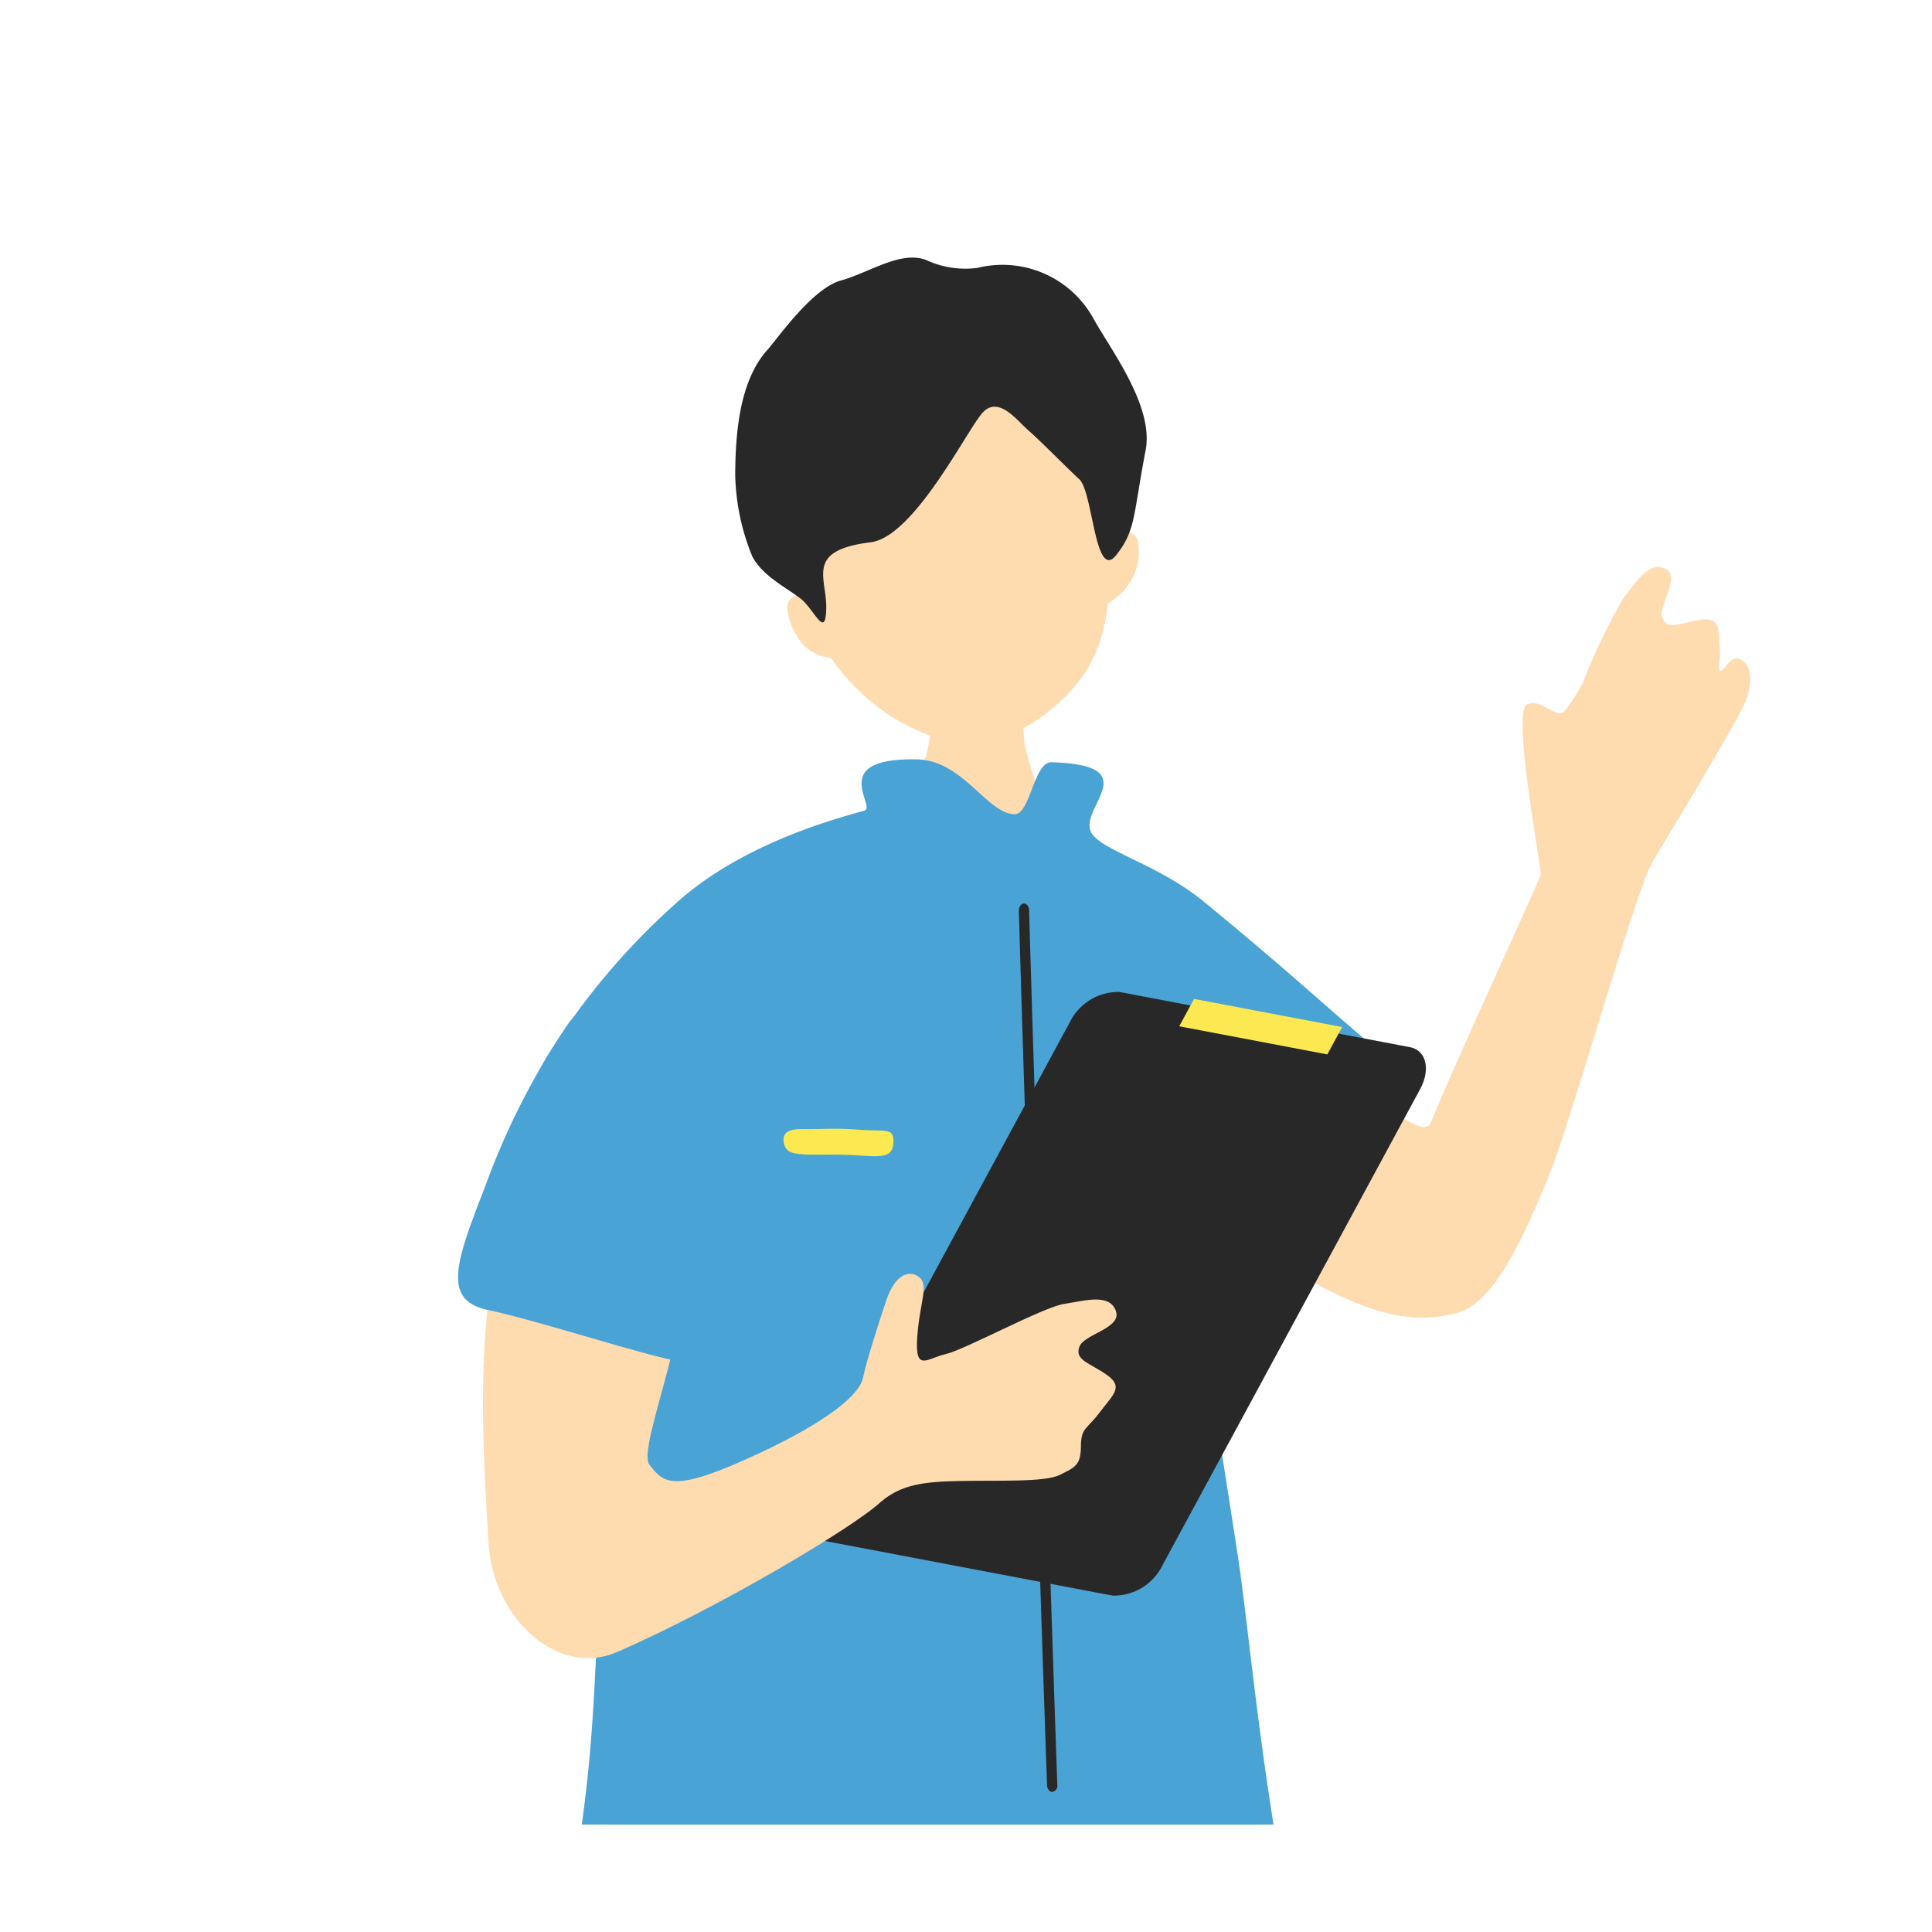
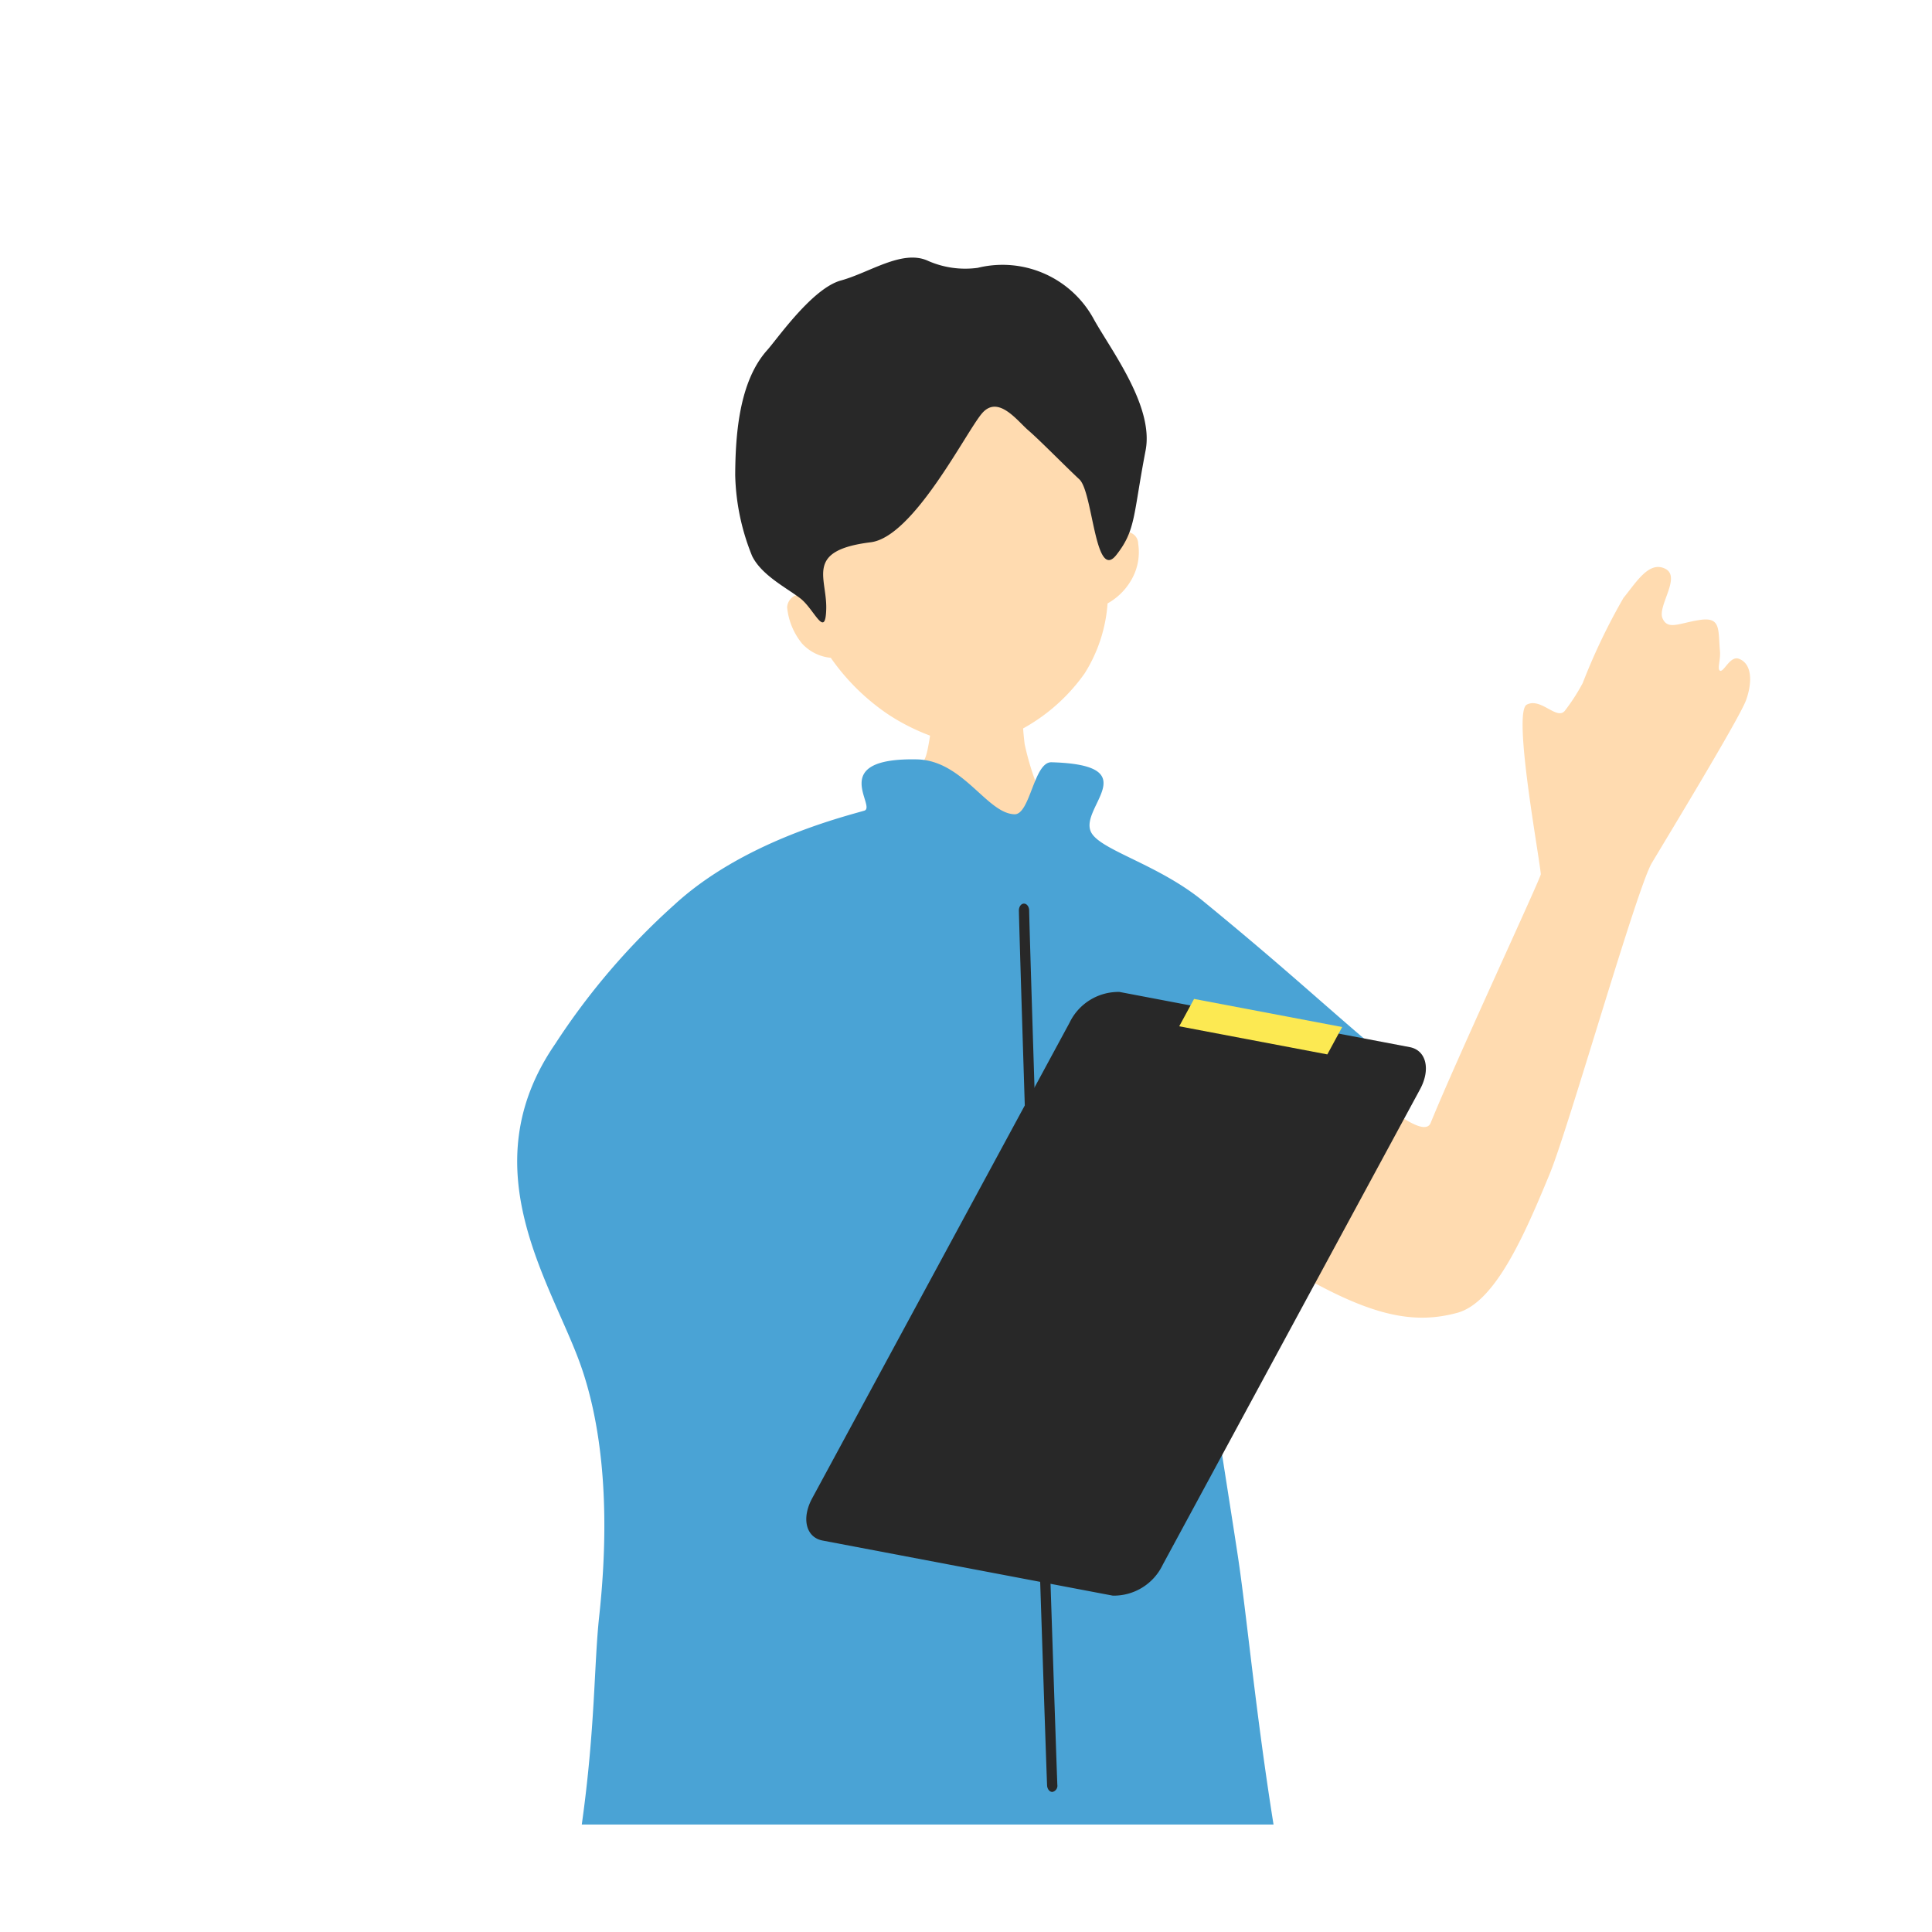
<svg xmlns="http://www.w3.org/2000/svg" width="120" height="120" viewBox="0 0 120 120">
  <defs>
    <filter id="楕円形_24">
      <feOffset input="SourceAlpha" />
      <feGaussianBlur stdDeviation="13" result="blur" />
      <feFlood flood-color="#e2f1ff" result="color" />
      <feComposite operator="out" in="SourceGraphic" in2="blur" />
      <feComposite operator="in" in="color" />
      <feComposite operator="in" in2="SourceGraphic" />
    </filter>
    <clipPath id="clip-path">
      <rect id="長方形_1274" data-name="長方形 1274" width="80.253" height="97.325" fill="none" />
    </clipPath>
  </defs>
  <g id="グループ_631" data-name="グループ 631" transform="translate(-85)">
    <g data-type="innerShadowGroup">
      <circle id="楕円形_24-2" data-name="楕円形 24" cx="60" cy="60" r="60" transform="translate(85)" fill="#fff" />
      <g transform="matrix(1, 0, 0, 1, 85, 0)" filter="url(#楕円形_24)">
        <circle id="楕円形_24-3" data-name="楕円形 24" cx="60" cy="60" r="60" fill="#fff" />
      </g>
    </g>
    <g id="グループ_619" data-name="グループ 619" transform="translate(113.45 16)">
      <g id="グループ_618" data-name="グループ 618" clip-path="url(#clip-path)">
-         <path id="パス_420" data-name="パス 420" d="M52.909,137.535c-1.274-.126-37.171-4-37.171-4-.2.243-1.425.922-2.092,7.072H54.291c-.35-1.859-.795-3.014-1.381-3.072" transform="translate(-4.423 -43.283)" fill="#4aa3d5" />
        <path id="パス_421" data-name="パス 421" d="M82.444,74.755c2.374-.651,4.2-4.914,5.736-8.63,1.168-2.83,5.41-17.746,6.342-19.309s5.453-9,5.853-10.113.377-2.265-.444-2.57c-.531-.2-.908.781-1.153.748-.23-.073.028-.637-.026-1.245-.116-1.315.07-2.1-1.213-1.919s-2.017.669-2.351-.093,1.179-2.573.17-3.081-1.789.818-2.6,1.815A38.372,38.372,0,0,0,90.23,35.64a12.142,12.142,0,0,1-1.119,1.732c-.5.585-1.481-.848-2.357-.39s.743,9.19.873,10.528c.019.2-5.2,11.415-6.842,15.45-.6,1.486-5.915-3.847-8.469-6.083-3.054-2.674-5.032-1.686-8.089,2.26-1.776,2.292-2.06,5.186.582,7.428a50.454,50.454,0,0,0,7.8,5.8c4.479,2.576,7.122,3.133,9.835,2.389" transform="translate(-20.374 -9.215)" fill="#ffdbb0" />
        <path id="パス_422" data-name="パス 422" d="M47.18,39.966c-.291.006-5.053.143-5.418.116-.132.618-.362,3.086-.637,3.874a24.708,24.708,0,0,1-3.486,6.024c-3.208,4.54,15.417,3.056,13.557,1.009a17.555,17.555,0,0,1-3.921-7.8,16.621,16.621,0,0,1-.1-3.226" transform="translate(-12.079 -12.954)" fill="#ffdbb0" />
        <path id="パス_423" data-name="パス 423" d="M31.394,23.22C29.661,16.9,30.118,8.8,37.87,7.172S49.71,13.207,50.665,19.69a.732.732,0,0,1,1.381.337,3.429,3.429,0,0,1-.395,2.192,3.875,3.875,0,0,1-1.507,1.514,9.387,9.387,0,0,1-1.425,4.347A11.451,11.451,0,0,1,42.785,32.4c-2.009.479-4.9-.8-6.507-1.94a13.663,13.663,0,0,1-3.326-3.35,2.775,2.775,0,0,1-1.781-.881,4.19,4.19,0,0,1-.93-2.256.86.86,0,0,1,1.153-.756" transform="translate(-9.801 -2.253)" fill="#ffdbb0" />
        <path id="パス_424" data-name="パス 424" d="M40.537.635A5.729,5.729,0,0,1,37.385.174c-1.584-.667-3.571.76-5.35,1.248S28.087,5.045,27.456,5.75c-1.717,1.919-1.974,5.153-1.985,7.775a14.149,14.149,0,0,0,1.053,5.016c.591,1.188,2.1,1.947,2.981,2.617s1.573,2.6,1.62.652-1.349-3.619,2.763-4.129c2.659-.329,5.9-6.816,6.906-8s2.192.456,2.887,1.052S46,12.985,46.849,13.776s.962,6.387,2.294,4.694c1.221-1.55,1.042-2.464,1.818-6.492.524-2.721-2.105-6.168-3.2-8.121A6.447,6.447,0,0,0,40.537.635" transform="translate(-8.256 0)" fill="#282828" />
        <path id="パス_425" data-name="パス 425" d="M50.2,95.615c-.64-4.256-2.68-16.78-2.716-18.466-.024-1.083,2.987.733,5.568,2,1.609.791,3.857-6.459,7.048-11.522,1.167-1.851.067-2.332-2.6-4.628-2.9-2.5-5.024-4.447-9.443-8.07-2.826-2.317-6.409-3.168-6.976-4.294-.77-1.532,3.512-4.171-2.458-4.343-1.1-.032-1.321,3.26-2.3,3.231-1.719-.052-3.193-3.348-6.056-3.409C24.652,46,27.8,49.063,26.991,49.3c-1.49.431-7.564,1.961-11.777,5.827a43.212,43.212,0,0,0-7.421,8.665c-5.356,7.785-.157,14.943,1.615,20.033.975,2.8,1.971,7.7,1.118,15.542-.319,2.931-.242,6.952-1.079,12.908H52.414C51.3,105.3,50.743,99.2,50.2,95.615" transform="translate(-1.762 -14.947)" fill="#4aa3d5" />
        <path id="パス_426" data-name="パス 426" d="M53.624,114.541h.007a.393.393,0,0,0,.3-.445c-.148-3.764-1.667-50.419-1.751-54.307,0-.237-.151-.425-.327-.422s-.314.2-.31.435c.084,3.891,1.6,50.564,1.751,54.328.009.233.155.415.327.412" transform="translate(-16.708 -19.242)" fill="#282828" />
        <path id="パス_427" data-name="パス 427" d="M54.142,103.054a3.368,3.368,0,0,1-3.1,1.915l-18.032-3.423c-1.027-.2-1.316-1.376-.64-2.624L48.354,69.387a3.369,3.369,0,0,1,3.1-1.915L69.483,70.9c1.028.195,1.316,1.376.64,2.624Z" transform="translate(-10.374 -21.861)" fill="#282828" />
        <path id="パス_428" data-name="パス 428" d="M75.474,71.571l-9.2-1.746.922-1.7,9.2,1.746Z" transform="translate(-21.481 -22.08)" fill="#fce952" />
-         <path id="パス_429" data-name="パス 429" d="M3.75,86.982c.5-1.786,9.956.513,10.646,1.9,1.721,3.465-2.62,12.93-1.771,14.064.913,1.219,1.527,1.776,6.851-.713,4.263-1.993,6.208-3.639,6.418-4.666s.976-3.42,1.463-4.856,1.311-1.912,1.993-1.429.061,1.575-.087,3.767.61,1.3,1.776,1.036,6.043-2.916,7.345-3.114S41.2,92.3,41.6,93.4s-1.994,1.429-2.272,2.249.612.962,1.7,1.721.4,1.235-.423,2.327-1.169.954-1.175,2.118-.349,1.3-1.311,1.775-3.838.324-6.3.38c-2.134.049-3.551.207-4.831,1.31-1.769,1.63-10.061,6.555-16.351,9.307-3.661,1.6-7.722-2.011-8-6.8-.343-5.9-.919-13.573,1.111-20.8" transform="translate(-0.743 -27.982)" fill="#ffdbb0" />
-         <path id="パス_430" data-name="パス 430" d="M6.747,69.82a45.814,45.814,0,0,0-5.068,9.985c-1.844,4.728-2.68,7.066.206,7.662S11.96,90.4,13.661,90.623s2.194-2.072,2.353-7.616,1.09-11.153-.659-12.654S8.89,66.581,6.747,69.82" transform="translate(0 -22.096)" fill="#4aa3d5" />
-         <path id="パス_431" data-name="パス 431" d="M31.1,80.081c.945.02,2.118-.082,3.554.042s2.111-.172,2.086.712-.443,1.019-2.008.891-3.131.005-3.915-.106c-.393-.056-.847-.134-.908-.827-.034-.384.185-.732,1.191-.712" transform="translate(-9.694 -25.95)" fill="#fce952" />
      </g>
    </g>
  </g>
</svg>